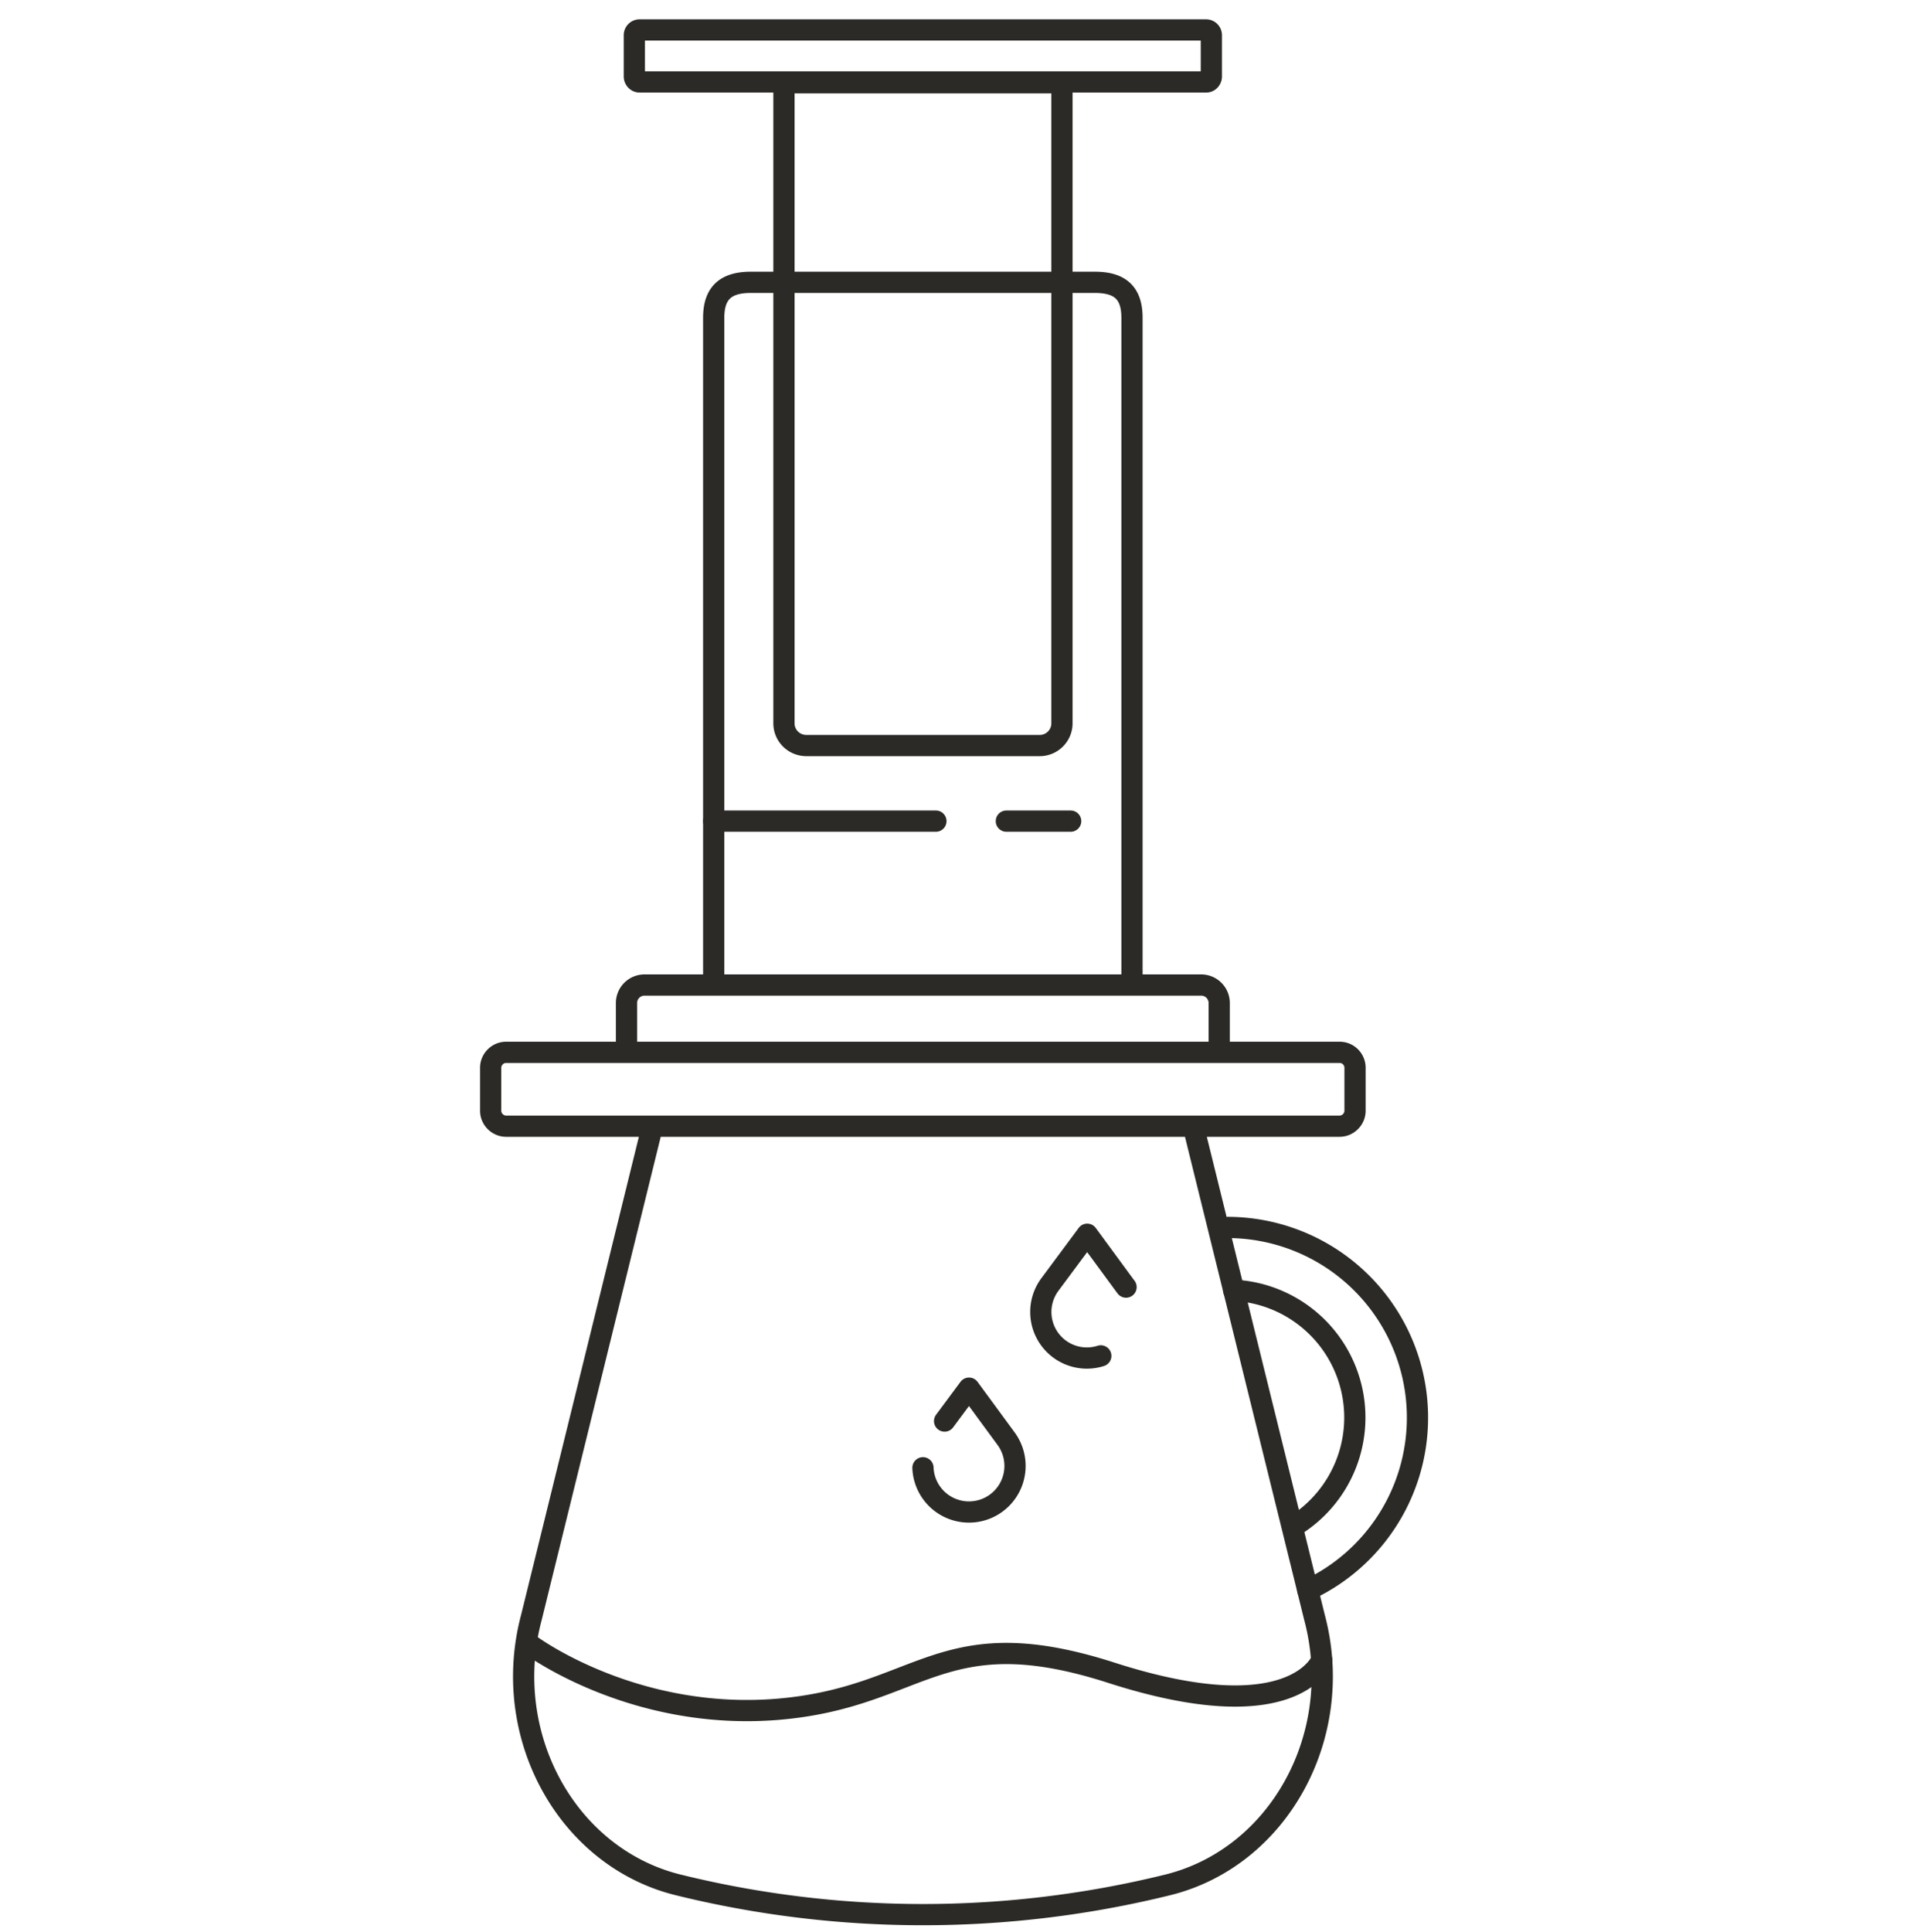
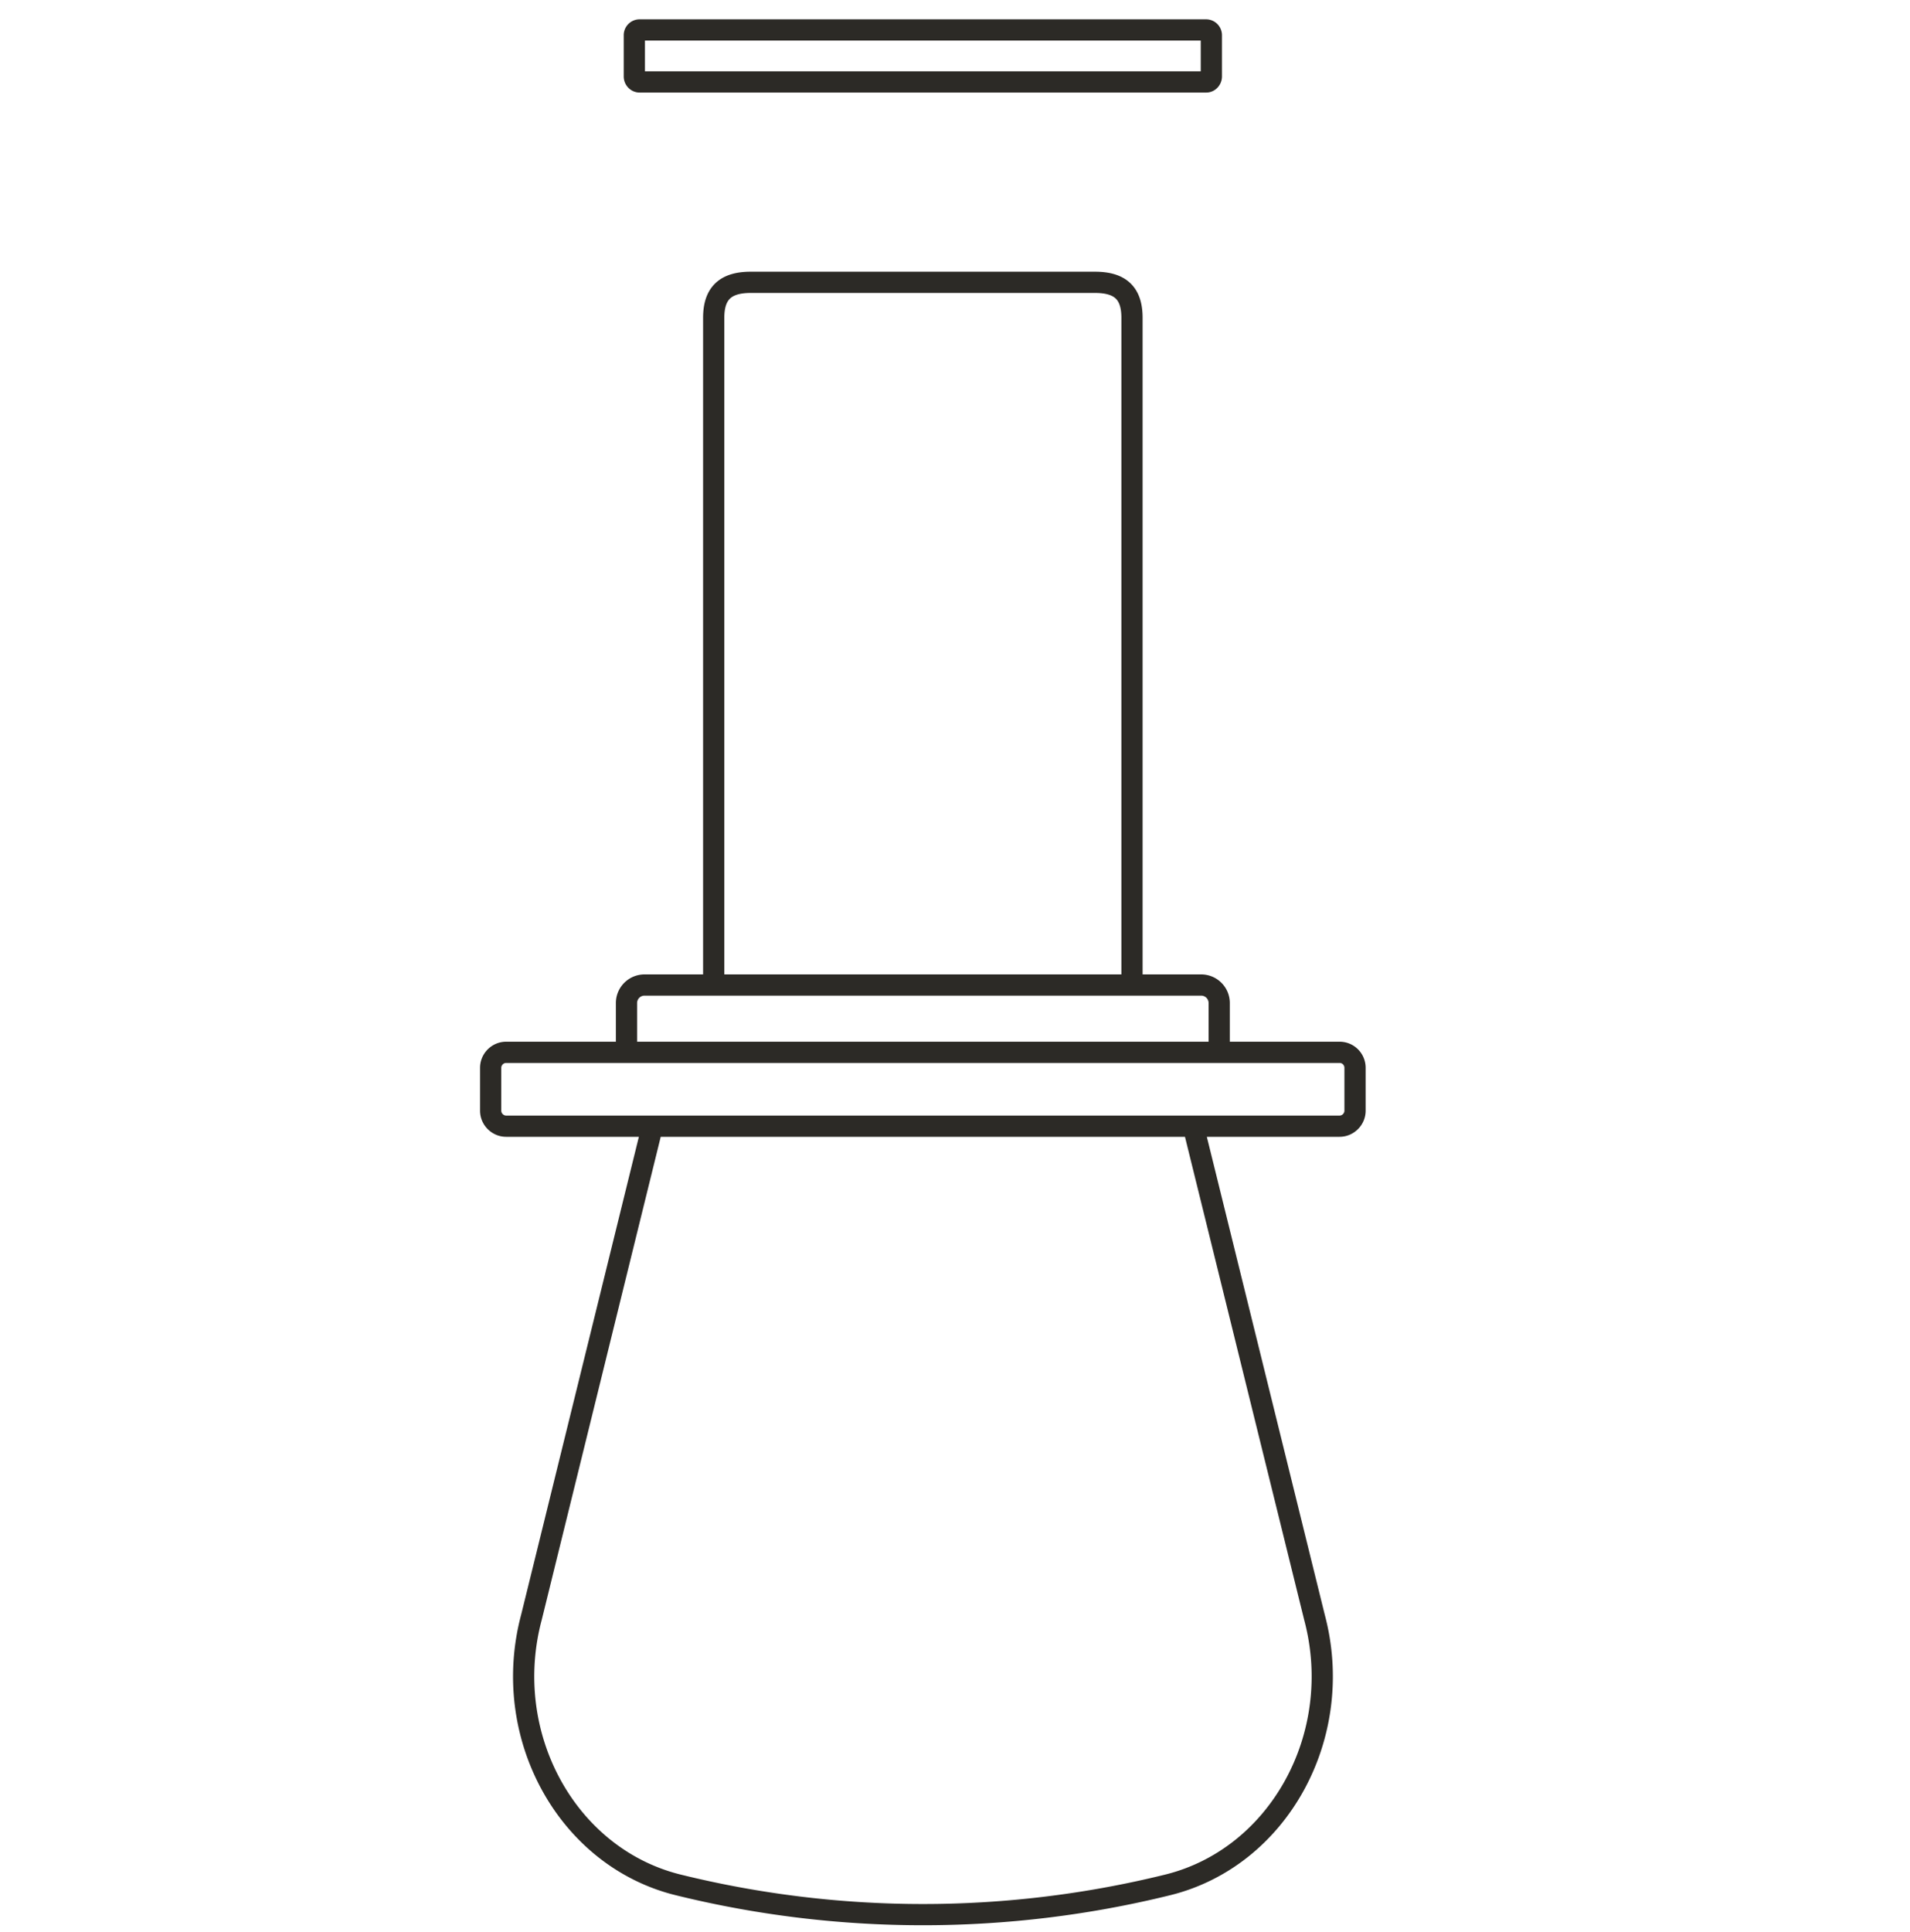
<svg xmlns="http://www.w3.org/2000/svg" fill="none" viewBox="0 0 90 91">
-   <path d="M57.86 57.82a8.96 8.96 0 0 1 3.76 17.08m-.63-3.02a6 6 0 0 0-2.86-11.1M36.93 3.9h13.11v30.17c0 .58-.47 1.05-1.05 1.05H38c-.59 0-1.06-.47-1.06-1.05V3.9h0Z" stroke="#2C2A26" stroke-linecap="round" stroke-linejoin="round" />
  <path d="m56.27 53.22 5.67 22.97c1.48 5.56-1.68 11.31-6.92 12.6a48.18 48.18 0 0 1-23.06 0c-5.24-1.29-8.4-7.04-6.92-12.6l5.66-22.97M33.63 46.4V14.97c0-1.15.55-1.67 1.74-1.67H51.6c1.2 0 1.74.52 1.74 1.67V46.4M57.45 49.33v-2.08a.85.85 0 0 0-.85-.85H30.37a.85.85 0 0 0-.85.85v2.08M63.12 49.57H23.85c-.4 0-.73.33-.73.73v2.02c0 .4.33.73.73.73h39.27c.4 0 .73-.33.73-.73V50.3c0-.4-.32-.73-.73-.73ZM56.83 1.41h-26.7a.25.25 0 0 0-.24.25V3.6c0 .14.11.26.25.26h26.7c.13 0 .24-.12.24-.26V1.66a.25.25 0 0 0-.25-.25Z" stroke="#2C2A26" stroke-linecap="round" stroke-linejoin="round" />
-   <path d="M25 77.49s4.8 3.58 11.62 3.03c6.83-.56 7.66-4.33 15.76-1.72 8.62 2.77 9.9-.6 9.9-.6M51.87 63.87a2.17 2.17 0 0 1-2.4-3.36l1.76-2.37 1.74 2.37.09.12M44.51 66.94l1.15-1.55 1.74 2.37a2.17 2.17 0 1 1-3.91 1.38M33.63 38.68H44.1M47.42 38.68h3.03" stroke="#2C2A26" stroke-linecap="round" stroke-linejoin="round" />
</svg>